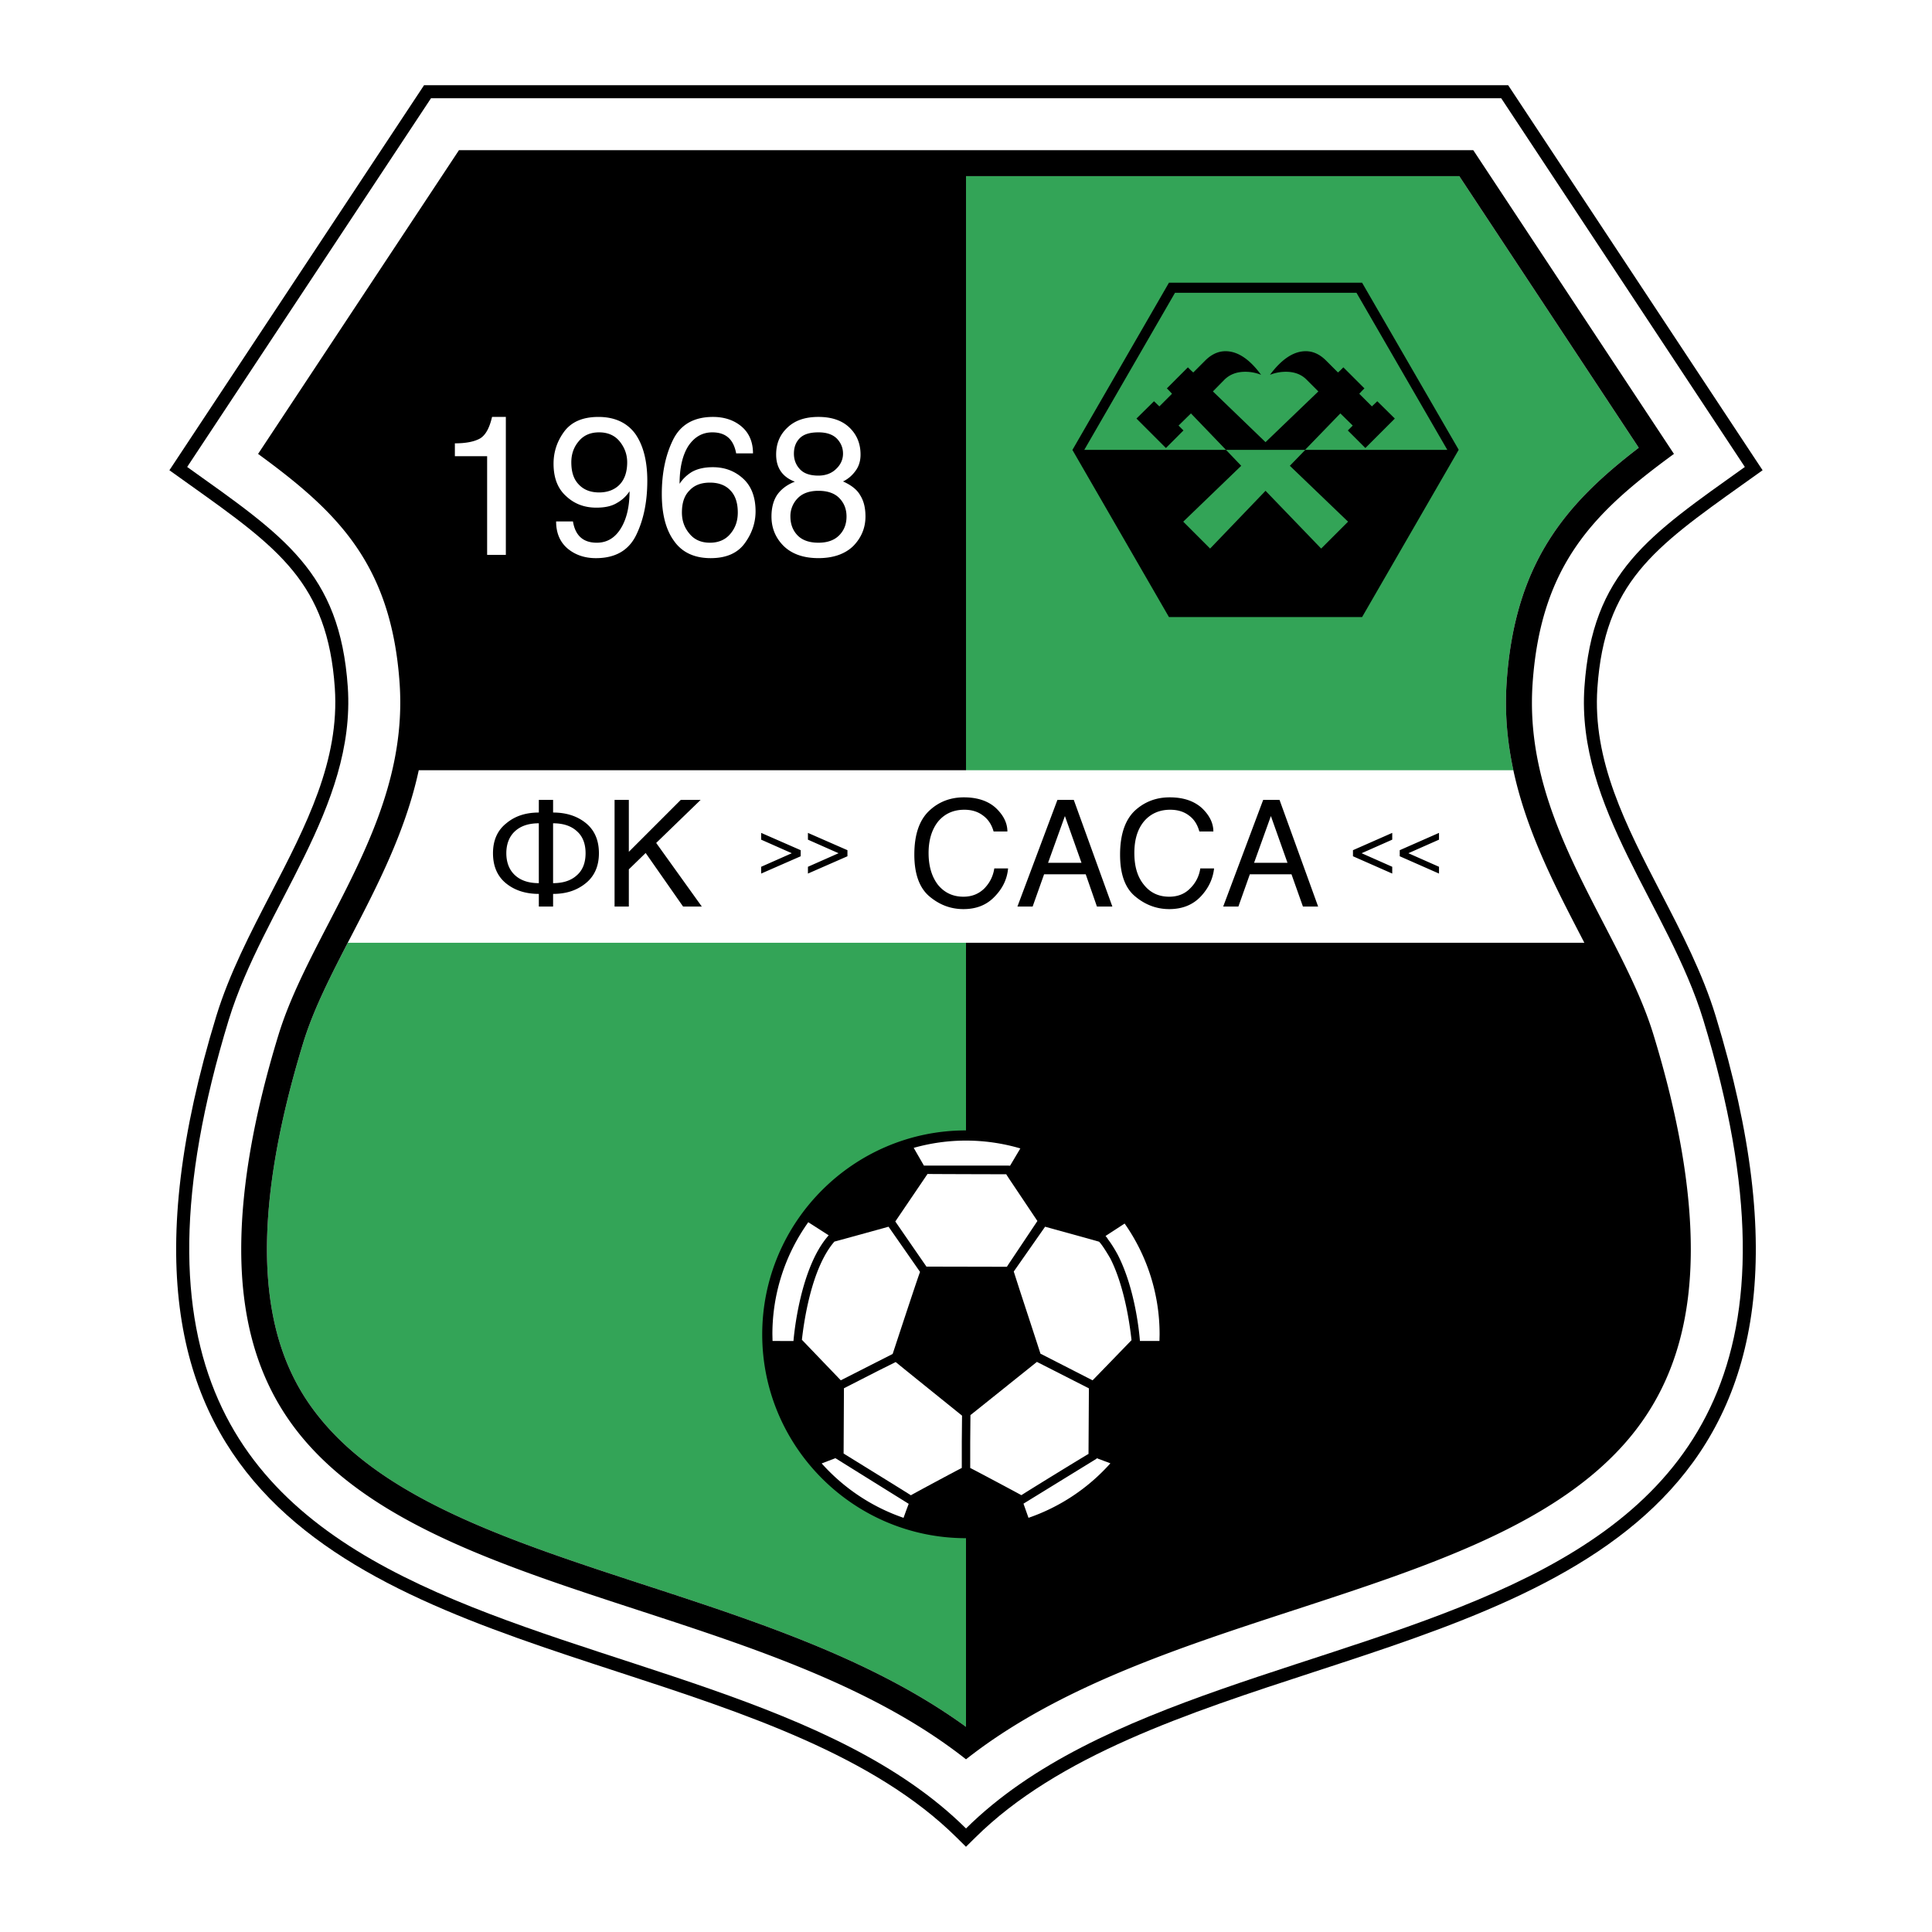
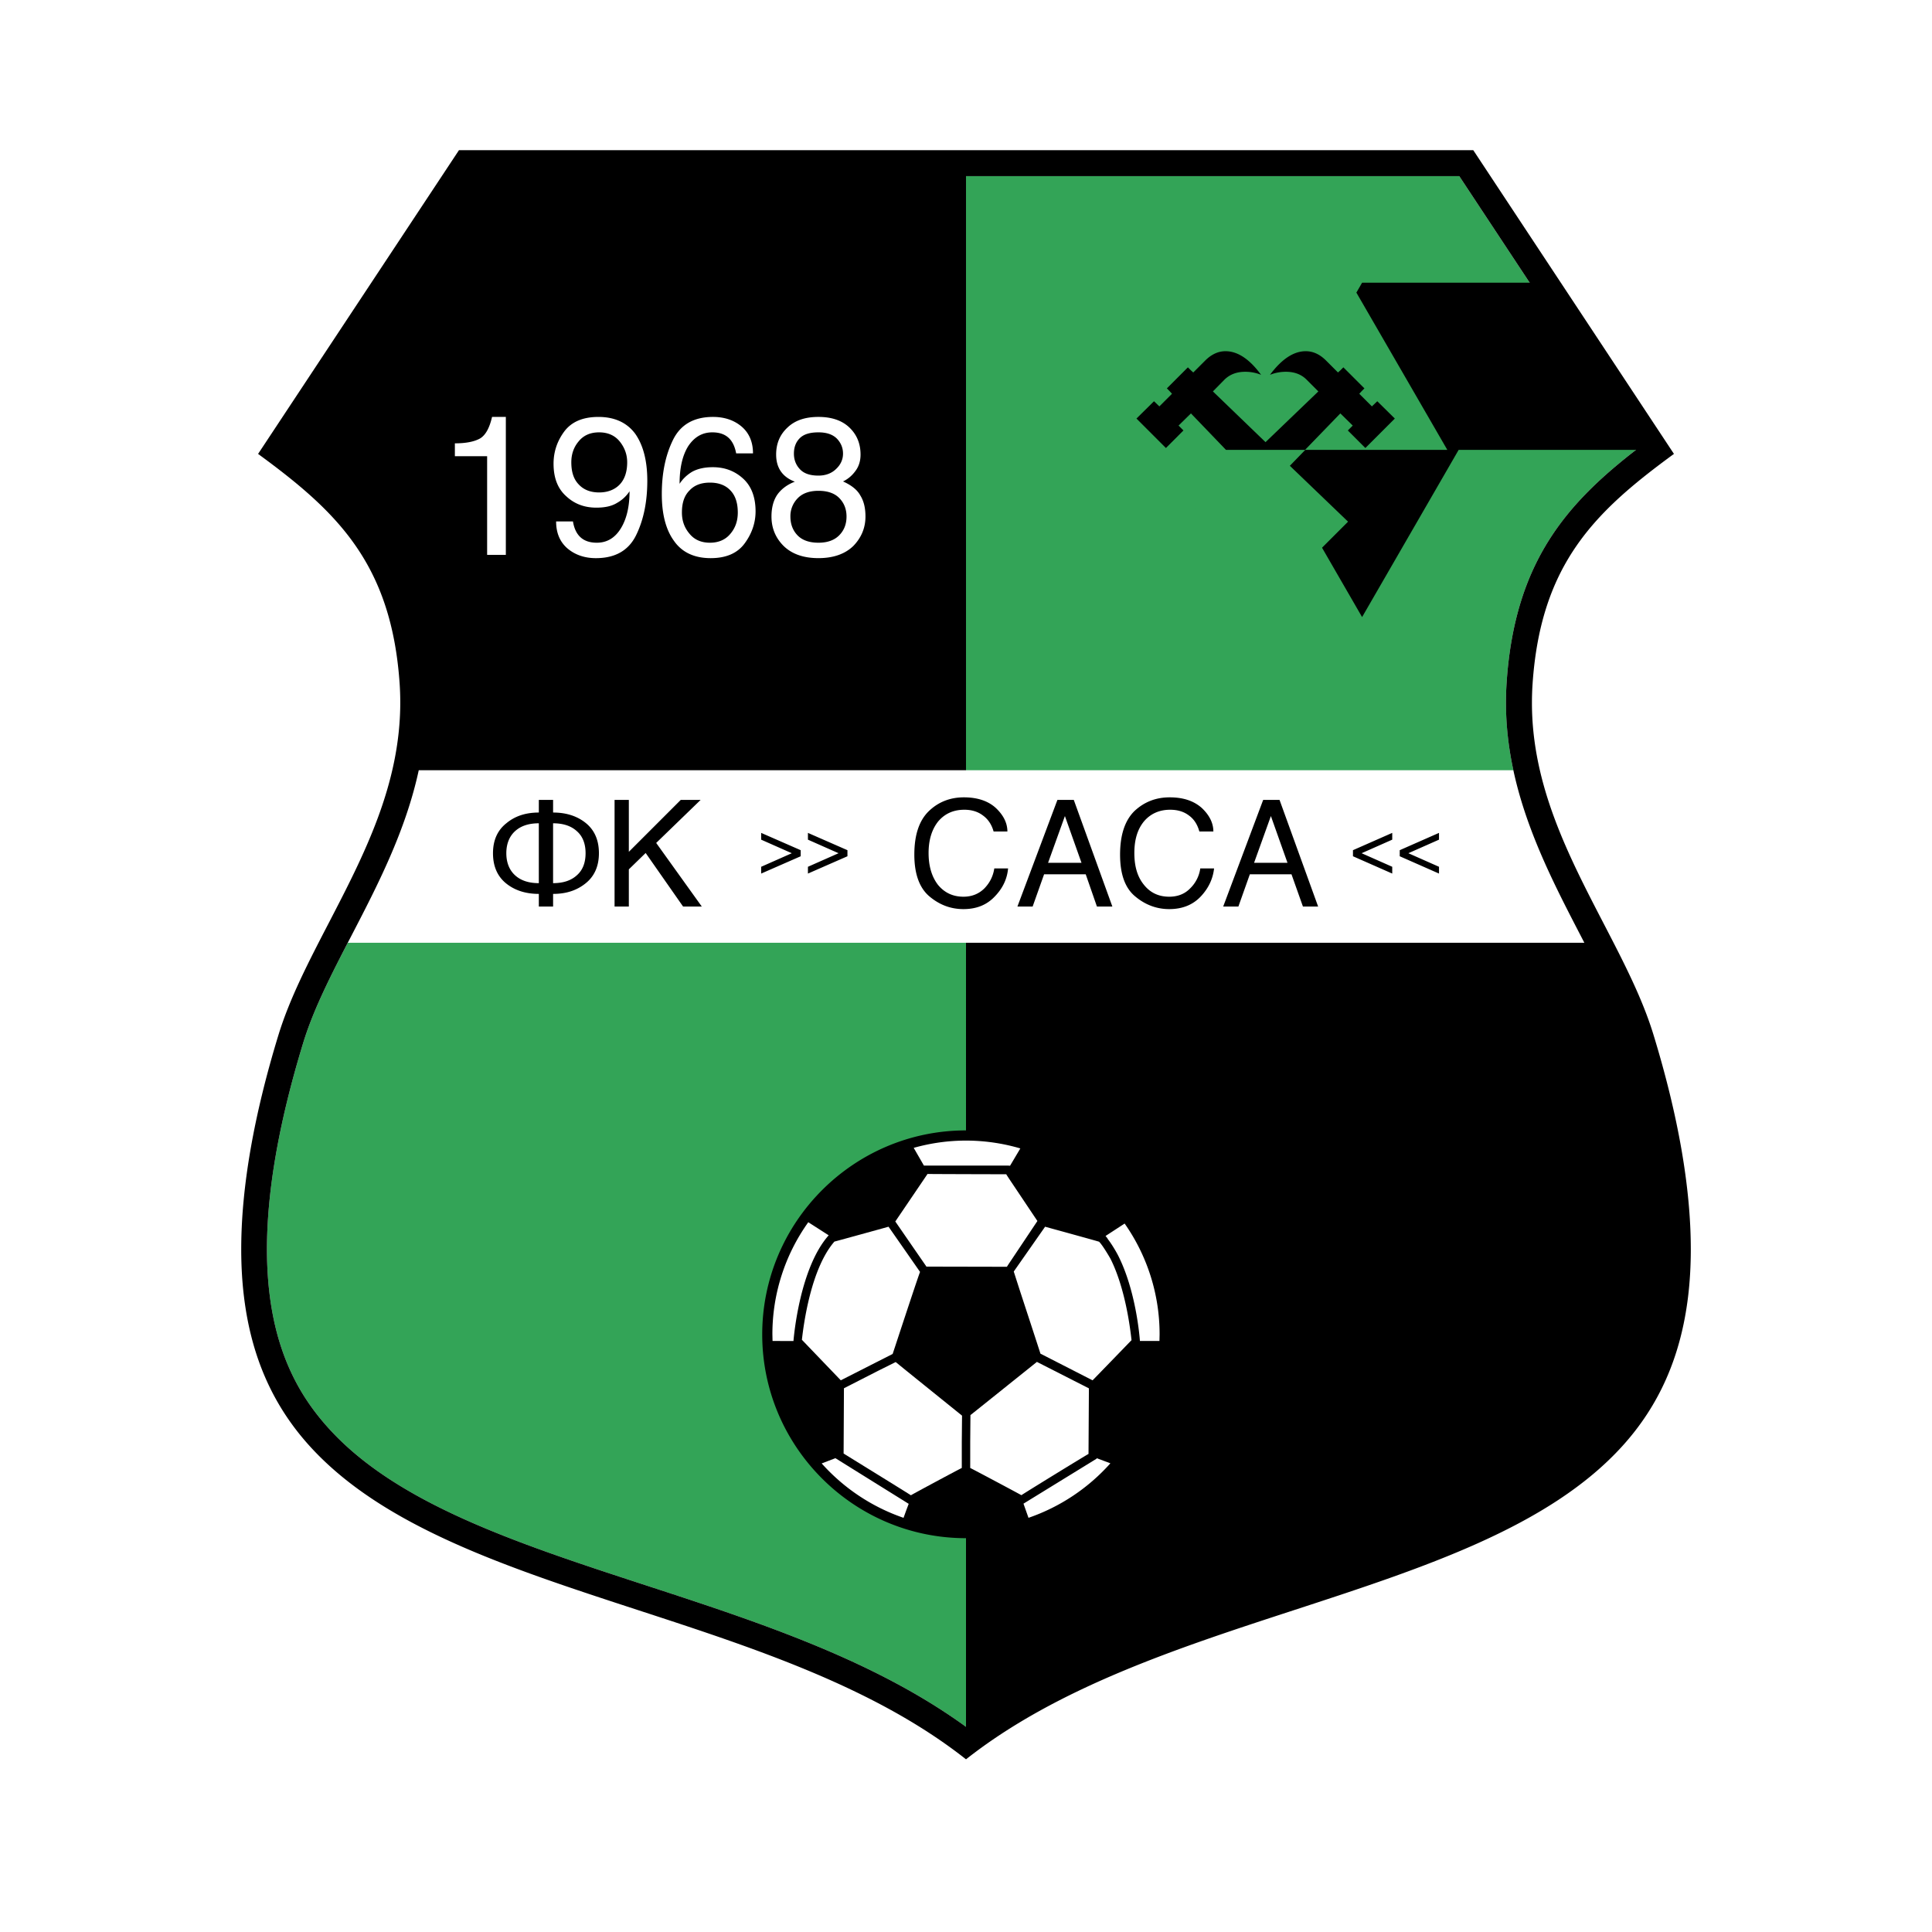
<svg xmlns="http://www.w3.org/2000/svg" width="2500" height="2500" viewBox="0 0 192.756 192.756">
  <g fill-rule="evenodd" clip-rule="evenodd">
    <path fill="#fff" d="M0 0h192.756v192.756H0V0z" />
-     <path d="M165.732 89.125c-3.531-6.811-6.865-13.244-6.359-20.496.725-10.479 5.617-13.967 14.498-20.298l1.984-1.415-.691-1.043-24.691-37.369H42.307L16.901 46.917l2.021 1.442c8.873 6.324 13.76 9.808 14.483 20.271.492 7.26-2.847 13.7-6.382 20.519-2.034 3.924-4.138 7.981-5.438 12.206-14.557 47.615 13.22 56.684 40.082 65.455 12.548 4.096 25.523 8.332 33.796 16.539l.913.904.914-.904c8.279-8.205 21.254-12.441 33.801-16.537 26.861-8.77 54.635-17.838 40.078-65.453-1.292-4.236-3.399-8.302-5.437-12.234z" />
    <path d="M149.775 9.8l24.309 36.788c-9.635 6.882-15.211 10.474-16.004 21.952-.84 12.037 8.422 21.975 11.852 33.196 20.994 68.678-47.355 54.727-73.554 80.691-26.174-25.965-94.548-12.014-73.553-80.691 3.453-11.221 12.69-21.159 11.874-33.196-.793-11.478-6.392-15.07-16.026-21.952L43.003 9.8h106.772z" fill="#fff" />
    <path d="M150.99 76.845a32.105 32.105 0 0 1-.74-6.756c0-.687.023-1.382.072-2.084.832-12.028 6.051-17.859 13.176-23.33l-17.904-27.098H96.378v59.269H150.99v-.001zM30.261 104.01c-2.621 8.572-3.627 15.295-3.627 20.627 0 9.561 3.234 14.648 6.192 17.906 6.846 7.541 18.897 11.475 31.658 15.641 11.197 3.656 22.703 7.424 31.894 14.102V94.061H34.697c-1.79 3.459-3.45 6.746-4.436 9.949z" fill="#33a457" />
    <path d="M164.973 103.252c-1.121-3.672-3.002-7.302-4.994-11.145-3.514-6.778-7.137-13.77-7.137-21.984 0-.639.021-1.286.066-1.941.83-11.997 6.293-17.183 14.102-22.896l-20.021-30.302H45.791L25.749 45.287c7.82 5.718 13.293 10.896 14.122 22.902.043.639.064 1.27.064 1.894 0 8.241-3.635 15.252-7.158 22.047-1.99 3.838-3.869 7.463-4.994 11.122-2.473 8.086-3.716 15.25-3.716 21.377 0 1.676.093 3.273.28 4.791.73 5.945 2.877 10.809 6.561 14.865 7.308 8.049 19.677 12.088 32.772 16.363 11.633 3.797 23.612 7.709 32.699 14.879 9.092-7.168 21.07-11.08 32.703-14.877 13.094-4.275 25.463-8.314 32.77-16.363 3.684-4.057 5.83-8.92 6.561-14.865.186-1.516.279-3.113.279-4.789-.001-6.127-1.245-13.293-3.719-21.381zm-68.548-9.191h-.047v18.72c-11.21 0-20.331 9.131-20.331 20.354 0 11.211 9.121 20.33 20.331 20.33v18.82c-9.191-6.678-20.697-10.445-31.894-14.102-12.76-4.166-24.812-8.1-31.658-15.641-2.958-3.258-6.192-8.346-6.192-17.906 0-5.332 1.006-12.055 3.627-20.627 1.056-3.432 2.883-6.955 4.817-10.686 2.58-4.976 5.393-10.407 6.701-16.479h54.599V17.576h49.216l17.904 27.098c-7.125 5.471-12.344 11.302-13.176 23.33a29.943 29.943 0 0 0-.072 2.084c0 8.883 3.932 16.465 7.428 23.212l.393.761H96.425z" />
    <path d="M48.602 45.515h-3.219v-1.283c1.096 0 1.936-.163 2.519-.49.537-.327.933-1.026 1.19-2.146h1.376V55.36h-1.867v-9.845h.001zM57.164 52.023c.233 1.423 1.026 2.124 2.38 2.124 1.003 0 1.796-.467 2.379-1.4s.887-2.17.887-3.733a3.587 3.587 0 0 1-1.26 1.167c-.536.327-1.213.467-2.053.467-1.19 0-2.193-.374-3.009-1.143-.84-.747-1.26-1.82-1.26-3.243 0-1.167.35-2.24 1.073-3.219.723-.957 1.843-1.446 3.406-1.446 1.633 0 2.869.583 3.686 1.703.793 1.143 1.189 2.706 1.189 4.665 0 2.1-.373 3.919-1.119 5.436-.747 1.517-2.076 2.286-4.013 2.286-1.12 0-2.076-.326-2.846-.979-.746-.653-1.12-1.54-1.12-2.683h1.68v-.002zm2.612-2.892c.863 0 1.563-.28 2.053-.793s.746-1.26.746-2.216c0-.77-.256-1.47-.746-2.076-.49-.606-1.19-.91-2.053-.91-.886 0-1.563.303-2.053.91-.49.583-.723 1.283-.723 2.076 0 .956.233 1.68.723 2.193.49.536 1.167.816 2.053.816zM73.447 45.235c-.257-1.399-1.026-2.099-2.38-2.099-1.003 0-1.796.466-2.402 1.376-.583.934-.863 2.192-.863 3.756.303-.467.7-.863 1.236-1.19.537-.303 1.236-.466 2.076-.466 1.189 0 2.193.373 3.033 1.143.816.747 1.236 1.843 1.236 3.266 0 1.143-.374 2.216-1.073 3.172-.724 1.003-1.867 1.493-3.406 1.493-1.633 0-2.869-.583-3.663-1.726-.816-1.12-1.213-2.683-1.213-4.666 0-2.1.374-3.896 1.12-5.412.747-1.517 2.076-2.286 3.989-2.286 1.143 0 2.1.327 2.846.956.77.653 1.143 1.563 1.143 2.683h-1.679zm-2.613 8.912c.863 0 1.563-.304 2.053-.91.49-.583.723-1.283.723-2.1 0-.933-.233-1.68-.723-2.192-.49-.537-1.19-.794-2.053-.794-.886 0-1.563.257-2.053.794-.513.513-.746 1.236-.746 2.192 0 .793.233 1.493.746 2.1.49.606 1.167.91 2.053.91zM79.302 48.058c-1.236-.467-1.866-1.376-1.866-2.706 0-1.097.373-1.983 1.119-2.683.747-.724 1.773-1.073 3.103-1.073 1.307 0 2.356.35 3.103 1.073.723.7 1.096 1.586 1.096 2.683 0 .629-.163 1.166-.49 1.609-.35.49-.77.84-1.259 1.073.84.373 1.423.84 1.726 1.399.351.56.514 1.26.514 2.1 0 1.144-.42 2.123-1.213 2.939-.816.793-1.983 1.213-3.476 1.213-1.516 0-2.659-.42-3.476-1.213-.816-.816-1.213-1.796-1.213-2.939 0-.91.21-1.656.606-2.216.396-.536.979-.979 1.726-1.259zm2.356 6.089c.91 0 1.61-.257 2.1-.77.467-.49.7-1.097.7-1.843 0-.723-.233-1.33-.7-1.819-.466-.49-1.166-.747-2.1-.747-.91 0-1.609.257-2.076.747a2.535 2.535 0 0 0-.723 1.819c0 .746.233 1.376.7 1.866.466.49 1.166.747 2.099.747zm0-6.696c.724 0 1.33-.233 1.773-.676.443-.42.677-.933.677-1.516s-.21-1.073-.607-1.493c-.419-.42-1.026-.63-1.843-.63-.863 0-1.469.187-1.866.583-.396.397-.583.91-.583 1.54s.21 1.143.606 1.562c.396.421 1.003.63 1.843.63z" fill="#fff" />
-     <path d="M145.529 44.885l-9.633 16.68h-19.269l-9.635-16.68.047-.07 9.588-16.609h19.269l9.633 16.656v.023z" />
+     <path d="M145.529 44.885l-9.633 16.68l-9.635-16.68.047-.07 9.588-16.609h19.269l9.633 16.656v.023z" />
    <path fill="#33a457" d="M108.205 44.885h14.113l1.518 1.587-5.785 5.575 2.681 2.683 5.53-5.763 5.55 5.763 2.684-2.683-5.808-5.575 1.539-1.587H144.387v-.023l-9.051-15.653h-18.104l-9.027 15.629-.023.047h.023z" />
    <path d="M122.318 44.885l-.047-.047-3.451-3.592-1.236 1.213.488.489-1.748 1.75-2.939-2.939 1.75-1.727.535.514 1.26-1.26-.256-.28-.256-.257 2.098-2.099.305.303.232.209 1.189-1.189c.631-.63 1.307-.933 2.029-.933 1.213 0 2.404.793 3.547 2.356a4.173 4.173 0 0 0-1.586-.303c-.84 0-1.518.256-2.053.77l-1.168 1.189 5.25 5.062 5.271-5.062-1.189-1.189c-.514-.514-1.213-.77-2.029-.77a4.27 4.27 0 0 0-1.609.303c1.166-1.563 2.355-2.356 3.568-2.356.723 0 1.4.303 2.029.933l1.189 1.189.234-.209.303-.303 2.1 2.099-.256.257-.258.28 1.26 1.26.537-.514 1.75 1.727-2.939 2.939-1.75-1.75.49-.489-1.236-1.213-3.477 3.592-.023.047h-7.908zM53.758 89.185c-1.306 0-2.403-.35-3.266-1.05-.863-.7-1.306-1.703-1.306-3.009 0-1.283.443-2.286 1.33-2.986.863-.723 1.937-1.073 3.243-1.073v-1.26h1.423v1.26c1.307 0 2.403.35 3.266 1.05.863.7 1.306 1.703 1.306 3.009 0 1.283-.443 2.286-1.306 2.986-.887.724-1.959 1.073-3.266 1.073v1.26h-1.423v-1.26h-.001zm1.423-7.045v5.972c1.003 0 1.796-.256 2.379-.793.583-.513.863-1.26.863-2.193s-.28-1.68-.863-2.193c-.583-.536-1.376-.793-2.379-.793zm-1.423 5.972V82.14c-1.003 0-1.796.257-2.379.793-.56.513-.863 1.26-.863 2.193s.303 1.68.863 2.193c.582.536 1.376.793 2.379.793zM61.316 79.807h1.423v5.179l5.179-5.179h1.983L65.468 84.1l4.55 6.345h-1.867l-3.733-5.342-1.679 1.633v3.709h-1.423V79.807zM96.121 89.465c.84 0 1.539-.28 2.1-.839.537-.56.863-1.213.98-1.983h1.375c-.092 1.05-.535 1.983-1.328 2.8-.793.84-1.82 1.259-3.127 1.259-1.259 0-2.379-.419-3.382-1.259s-1.516-2.239-1.516-4.176c0-1.983.49-3.429 1.469-4.362.957-.91 2.124-1.354 3.477-1.354 1.33 0 2.402.351 3.173 1.05.77.723 1.166 1.516 1.166 2.356h-1.377c-.188-.677-.537-1.213-1.049-1.586-.514-.397-1.144-.583-1.867-.583-1.097 0-1.959.396-2.613 1.167-.63.793-.957 1.843-.957 3.149 0 1.329.327 2.379.933 3.173.654.792 1.494 1.188 2.543 1.188zM108.322 87.226h-4.152l-1.143 3.219h-1.518l3.99-10.638h1.633l3.848 10.638h-1.539l-1.119-3.219zm-2.076-5.809l-1.68 4.666h3.336l-1.656-4.666zM116.65 89.465c.863 0 1.562-.28 2.1-.839a3.443 3.443 0 0 0 1.002-1.983h1.377c-.117 1.05-.561 1.983-1.33 2.8-.793.84-1.842 1.259-3.148 1.259-1.236 0-2.379-.419-3.383-1.259-1.027-.84-1.518-2.239-1.518-4.176 0-1.983.49-3.429 1.447-4.362.98-.91 2.146-1.354 3.5-1.354s2.402.351 3.195 1.05c.77.723 1.166 1.516 1.166 2.356h-1.398c-.188-.677-.514-1.213-1.027-1.586-.514-.397-1.143-.583-1.889-.583-1.074 0-1.961.396-2.613 1.167-.652.793-.957 1.843-.957 3.149 0 1.329.305 2.379.957 3.173.629.792 1.469 1.188 2.519 1.188zM128.852 87.226h-4.154l-1.143 3.219h-1.516l3.988-10.638h1.633l3.85 10.638h-1.516l-1.142-3.219zm-2.055-5.809l-1.678 4.666h3.334l-1.656-4.666zM75.942 86.479l3.056-1.353-3.056-1.353v-.676l3.943 1.726v.606l-3.943 1.727v-.677zm4.666 0l3.056-1.353-3.056-1.353v-.676l3.942 1.726v.606l-3.942 1.727v-.677zm54.378-1.656l3.918-1.726v.676l-3.055 1.353 3.055 1.353v.677l-3.918-1.727v-.606zm4.666 0l3.918-1.726v.676l-3.057 1.353 3.057 1.353v.677l-3.918-1.727v-.606z" />
    <path d="M80.643 121.941a19.2 19.2 0 0 0-3.581 11.193l.014.59.002.064 2.086.008c.04-.492.636-7.314 3.515-10.549-.061-.04-1.98-1.268-2.036-1.306zM115.693 133.135a19.21 19.21 0 0 0-3.488-11.061l-1.904 1.24.184.225.037.082c.217.268.588.816.988 1.551 1.832 3.547 2.197 8.273 2.221 8.617h1.947l.002-.064.013-.59zM95.958 143.889l.025-2.65c-.22-.18-6.206-4.998-6.618-5.348l-1.743.869-3.422 1.748-.033 6.512s6.71 4.141 6.712 4.164c.405-.242 4.562-2.471 5.079-2.725v-2.57zM100.459 126.387l.107-.172 2.936-4.395-2.646-3.953s-.461-.686-.461-.711c-.012 0-7.854-.016-7.854-.031l-3.216 4.742 1.881 2.729 1.212 1.754-.004.02 8.045.017zM101.143 126.861c.012.041.621 1.936.621 1.936s2.041 6.227 2.041 6.258l5.203 2.66c.459-.465 3.699-3.816 3.885-4.006-.365-3.289-1.115-6.182-2.111-8.143-.426-.734-.748-1.215-.906-1.418l-.066-.09a5.786 5.786 0 0 1-.145-.168c-.184-.066-3.451-.965-4.688-1.305l-.707-.195a36619.828 36619.828 0 0 1-3.127 4.471z" fill="#fff" />
    <path d="M89.313 134.32c.649-1.973 2.375-7.209 2.482-7.418l-1.291-1.854-1.854-2.658-2.333.645-.895.246s-2.169.598-2.172.592c-2.338 2.688-3.067 8.201-3.244 9.797l3.88 4.043 5.138-2.611s.029-.016.034-.012l.255-.77zM96.798 143.889v2.57c.485.238 4.59 2.426 5.106 2.715.574-.383 6.332-3.92 6.697-4.115l.039-6.543-5.186-2.639c-.523.414-6.408 5.137-6.633 5.307l-.023 2.705zM96.378 113.797c-1.759 0-3.514.244-5.218.725l1.02 1.771h8.424l.17.012 1.025-1.727a19.29 19.29 0 0 0-5.421-.781zM81.98 146.006a19.402 19.402 0 0 0 8.167 5.428l.264-.734s.231-.613.251-.662l-7.312-4.555-1.37.523zM102.113 150.021l.5 1.412a19.402 19.402 0 0 0 8.17-5.438l-1.367-.512-.008.051-7.295 4.487z" fill="#fff" />
  </g>
</svg>